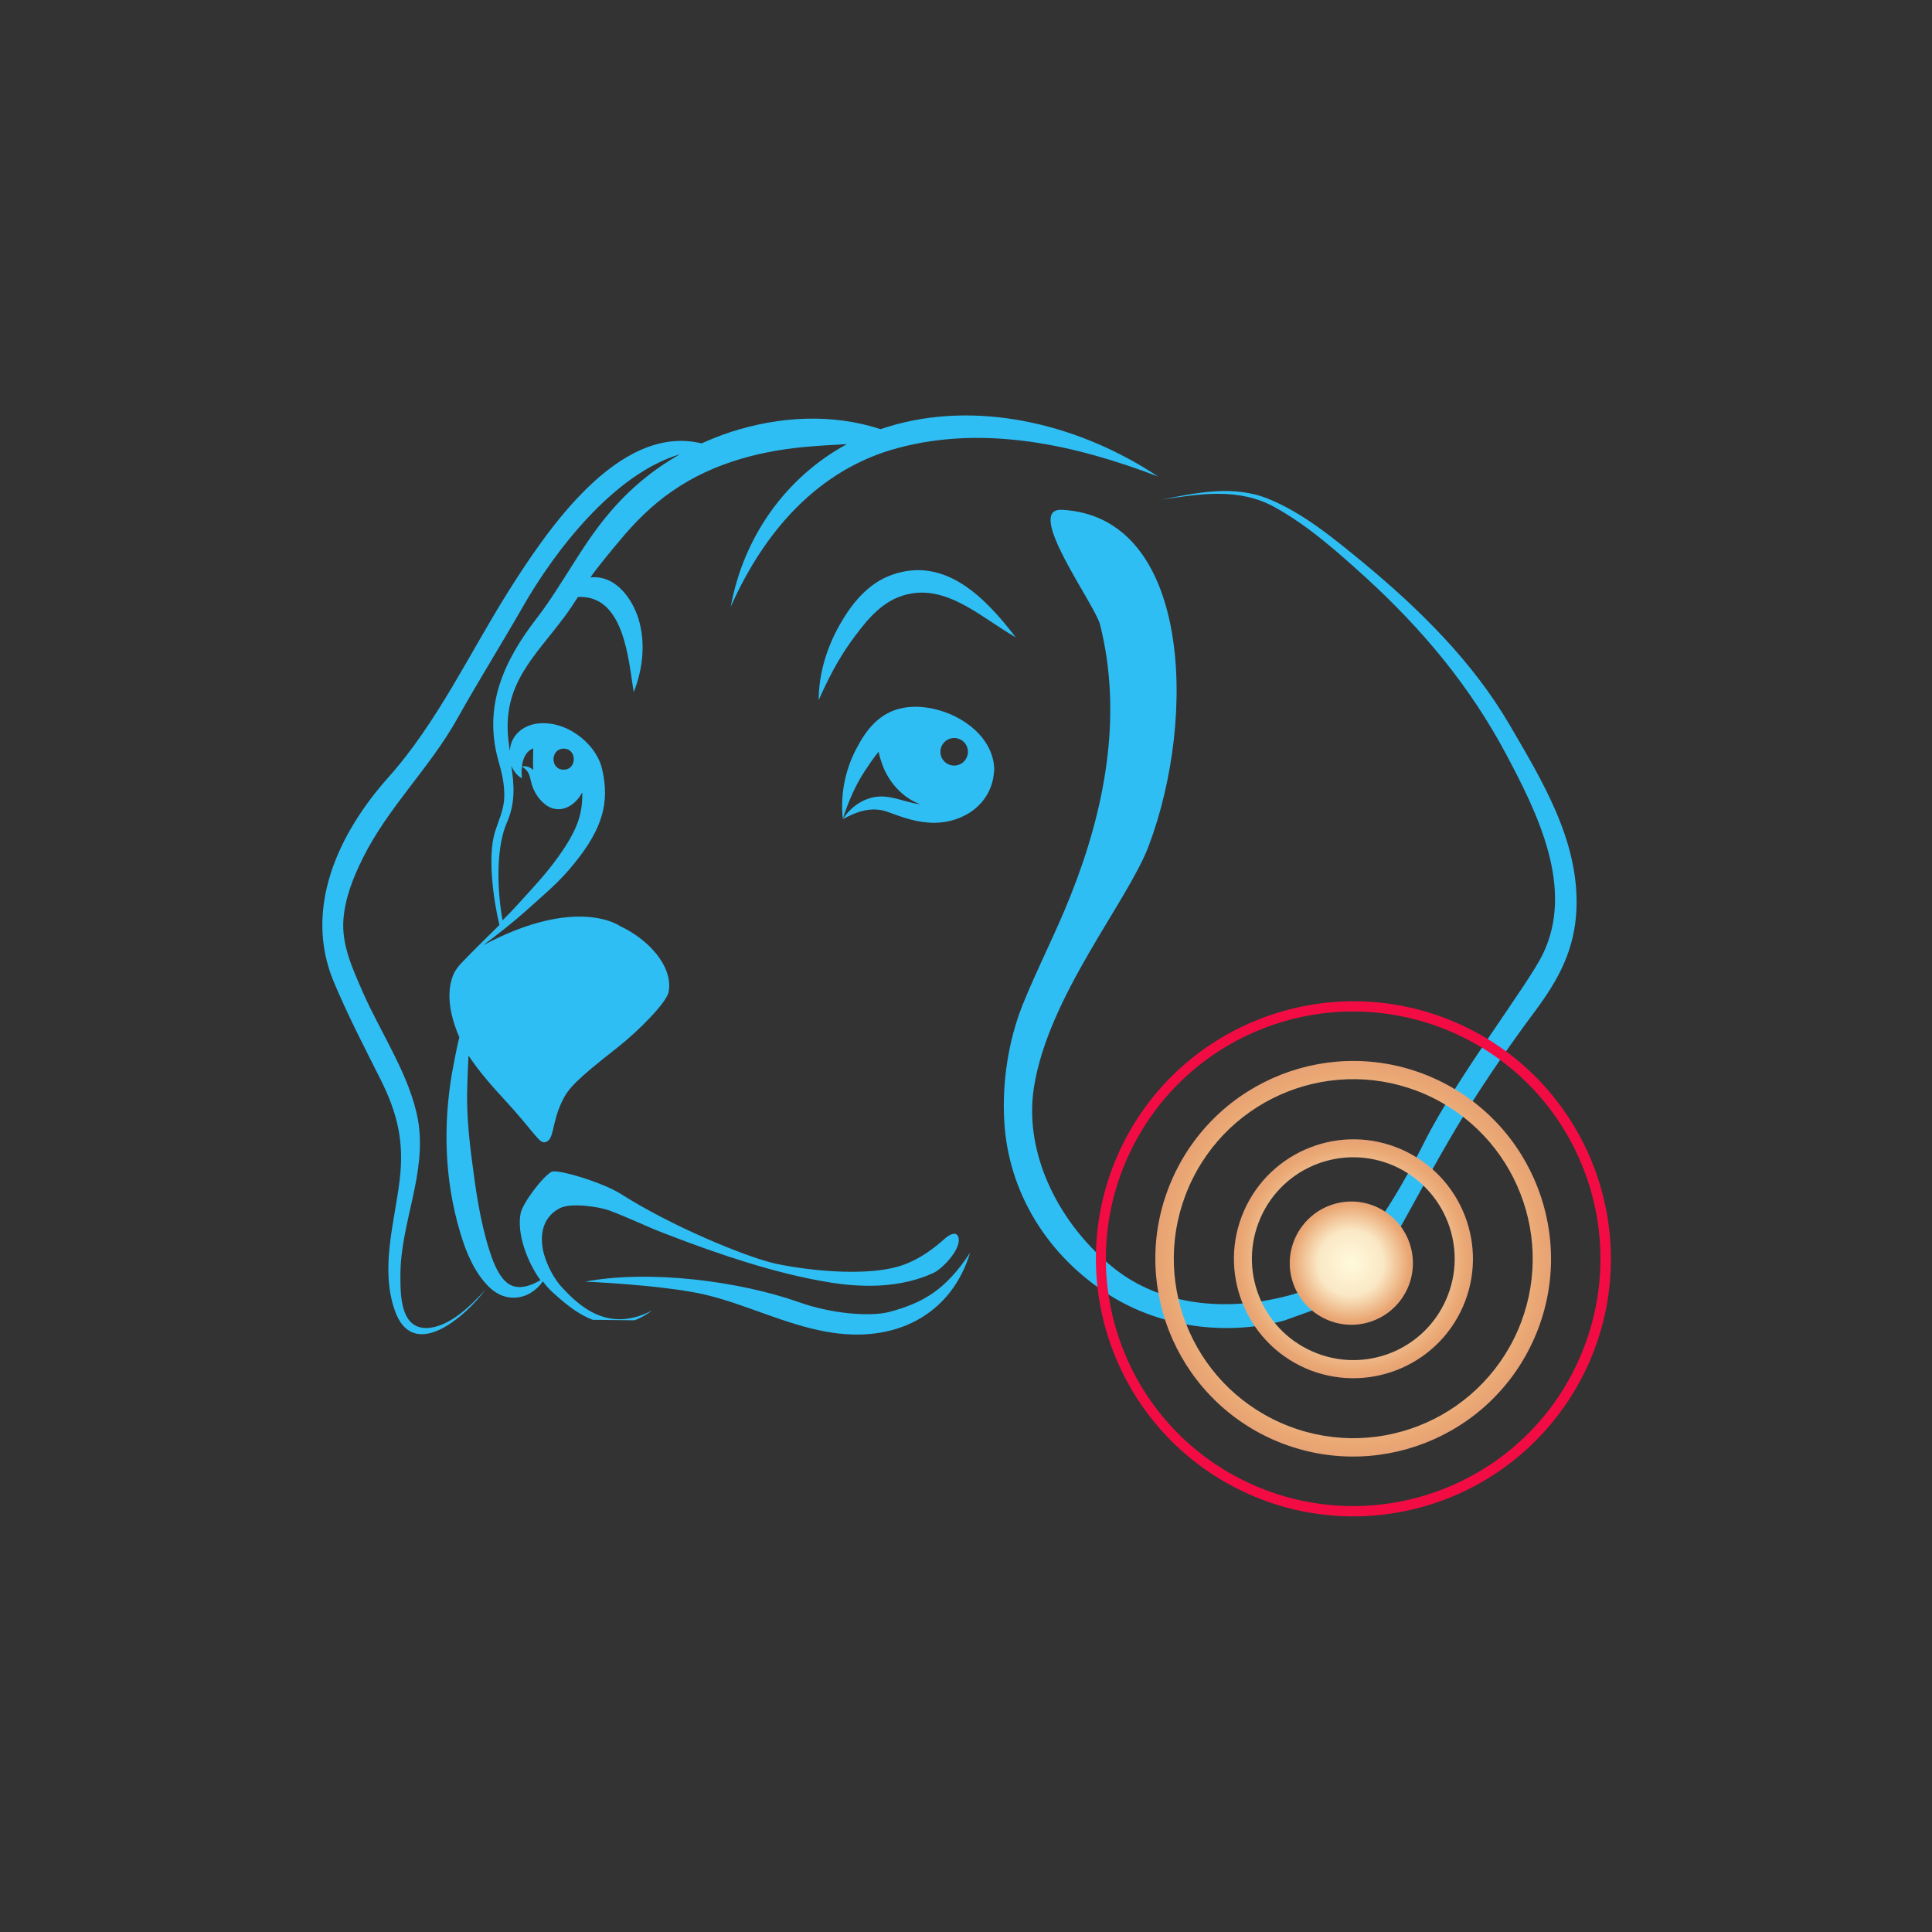
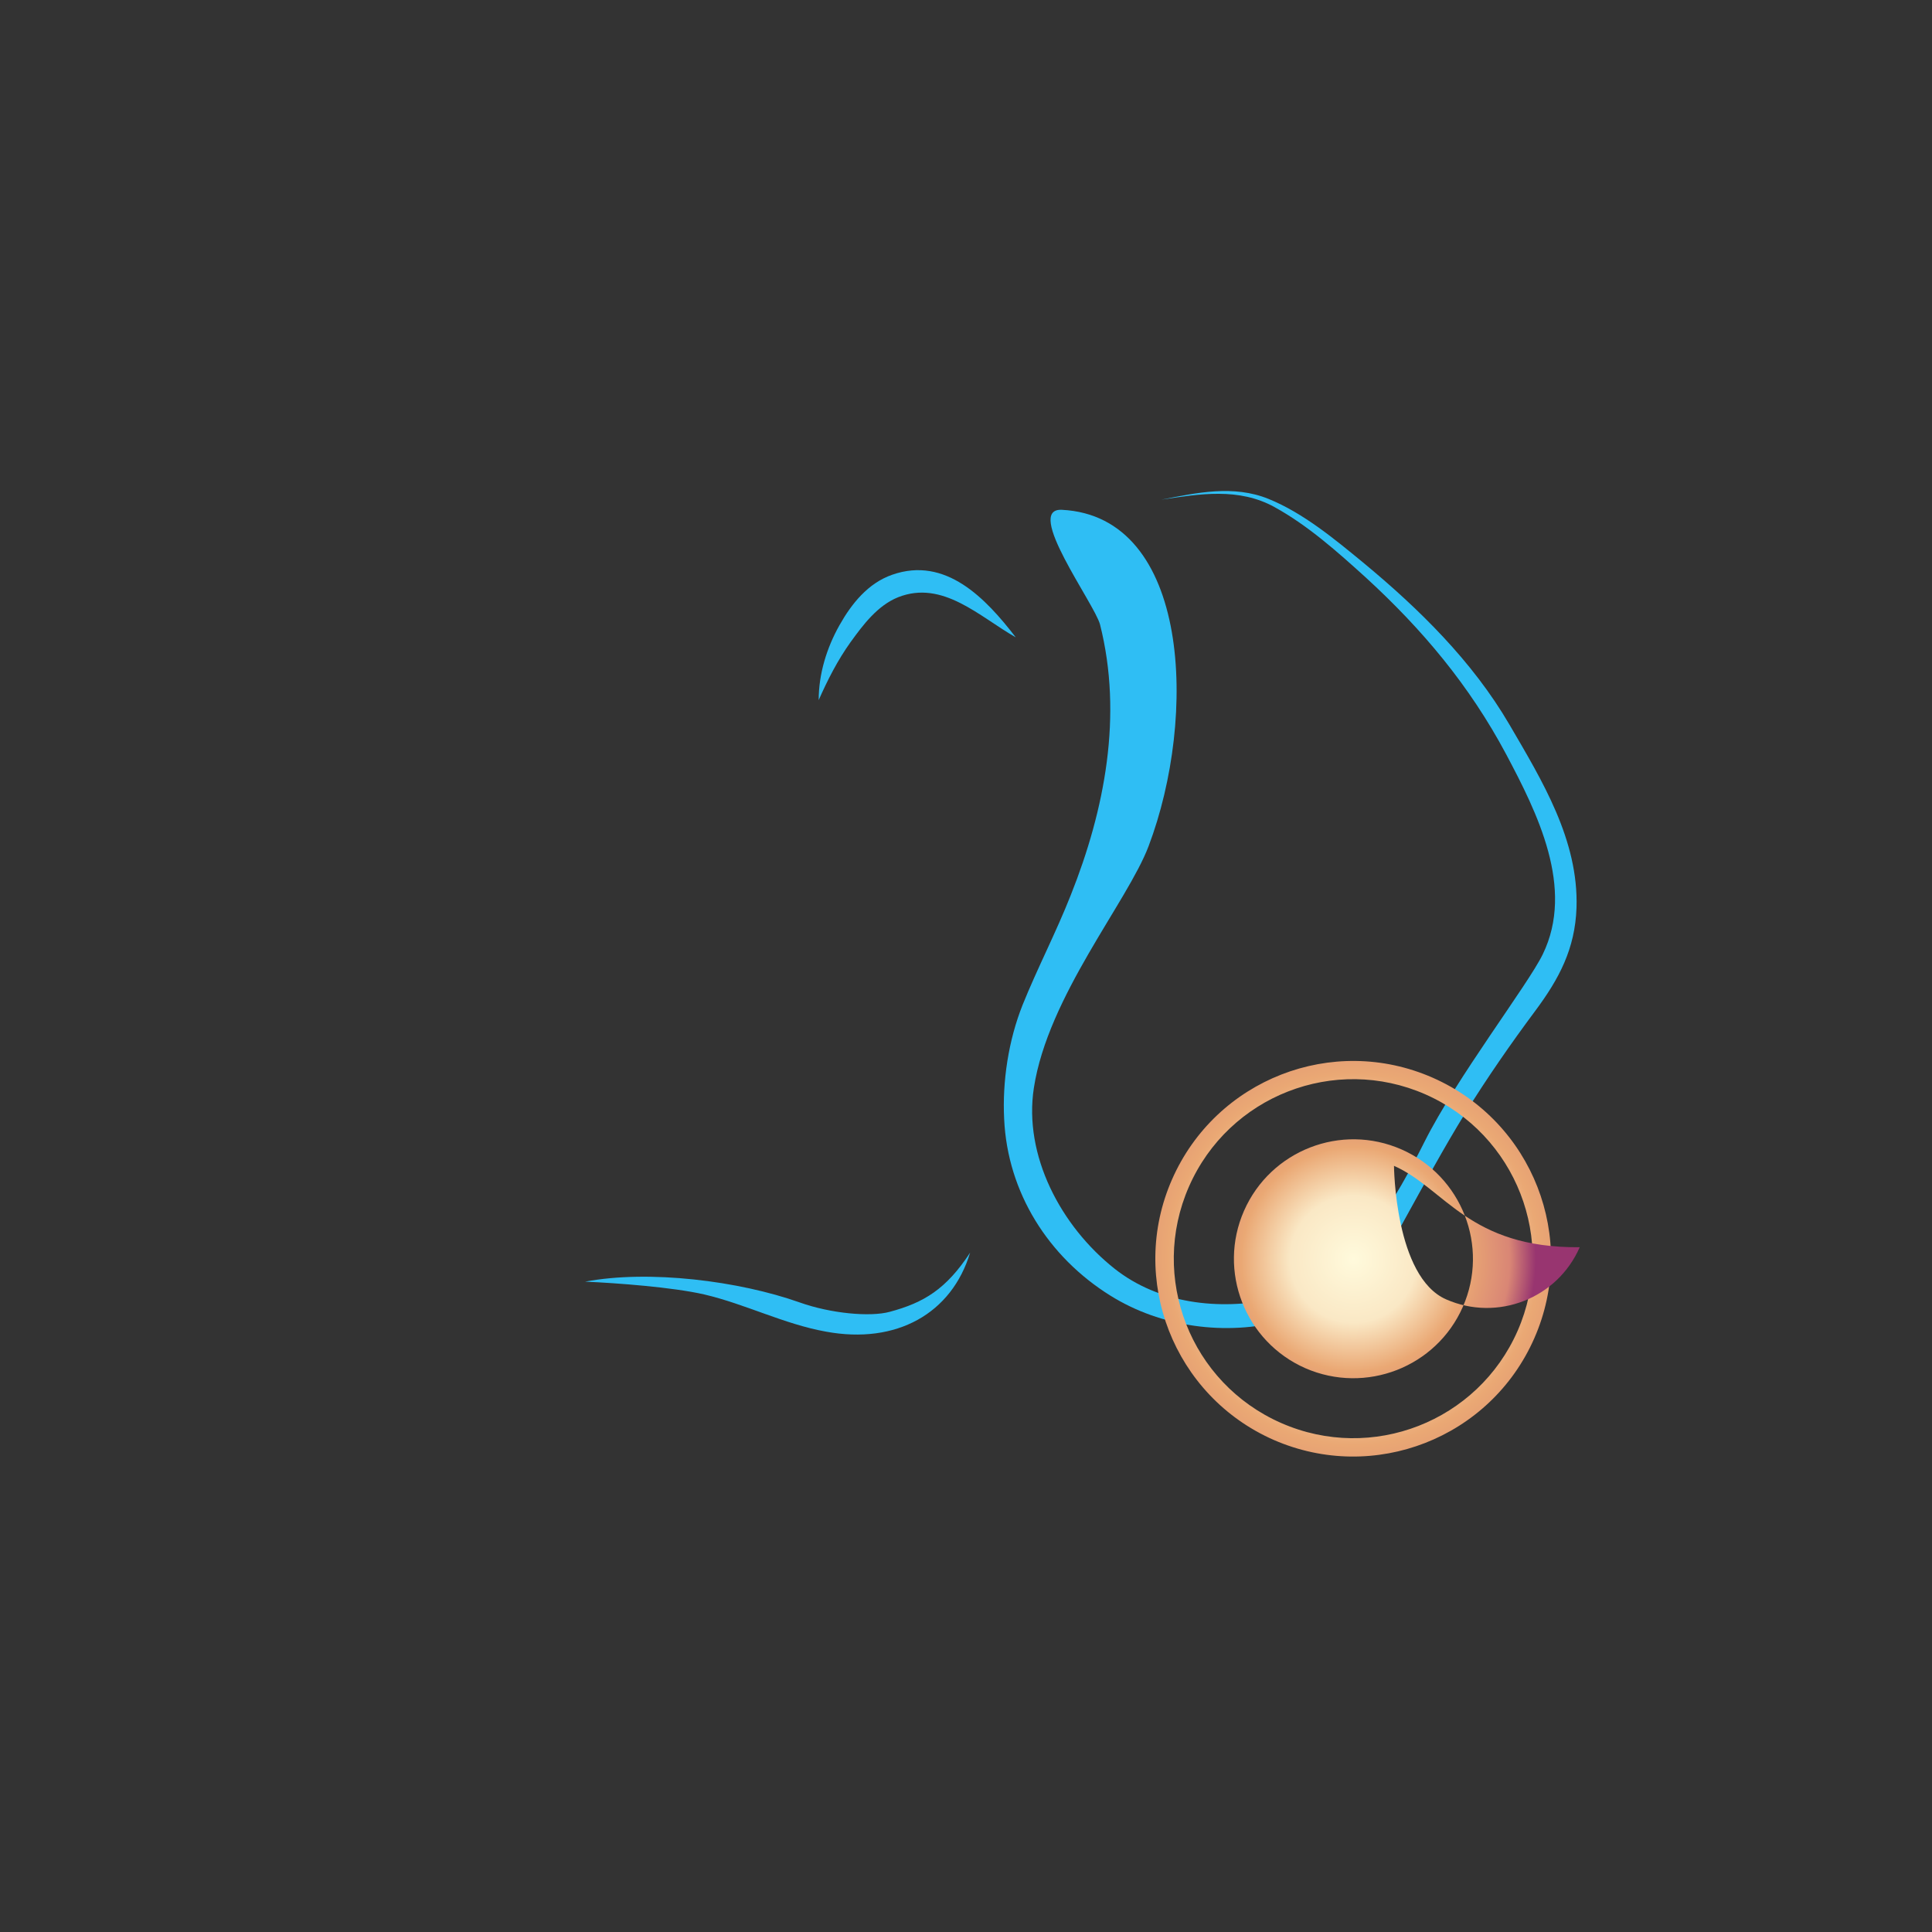
<svg xmlns="http://www.w3.org/2000/svg" version="1.1" id="Layer_1" x="0px" y="0px" viewBox="0 0 800 800" style="enable-background:new 0 0 800 800;" xml:space="preserve">
  <rect x="0" y="0" width="800" height="800" fill="#333333" stroke="none" />
  <g>
    <path style="fill:#2FBEF4;" d="M547.4,541.2c0.8-0.4,1.6-0.7,2.3-1.1c10.4-5.5,19.8-16,24.5-22.7c2.6-3.7,4.9-7.7,7.2-12   c8.3-15,16.4-30,25.4-44.6c9-14.5,18.7-28.5,28.9-42.2c9.9-13.3,16.5-25.7,17.1-42.7c0.9-28-14.2-52.6-27.8-75.9   c-15.3-26.2-37.4-47.9-60.6-67.1c-11.8-9.7-24.8-20.5-39.1-26.3c-14.5-5.9-29.7-2.6-44.4,0.3c15.9-2.4,32.1-5.1,46.9,3.1   c13.8,7.6,26,18.5,37.6,29c23.6,21.6,43.1,44.9,58.2,73.2c12.9,24.3,28.6,55.5,15.2,83c-6.2,12.7-35.5,50.8-49,77.7   c-5.6,11.2-12.7,24.2-20.9,35.5c-3.8,5.2-7.8,10.1-11.9,14.2c-4.3,4.3-8.7,7.8-13.3,10.2c-1.7,0.9-3.4,1.6-5.2,2.2   c-3.6,1.2-7.3,2.1-11,2.9c-23,4.8-47.6,1.9-65.9-12.5c-22.4-17.7-37.8-47-33.5-74.9c5.8-37.9,38.8-77.1,47.5-100.1   c20.3-53.6,17.3-136.6-35.9-139.3c-15.9-0.8,13.5,38.8,15.8,47.5c9.5,37.6,2,76.6-12.1,112c-6.1,15.5-13.8,30.2-20,45.6   c-5.8,14.6-8.4,31.5-7.6,47.2c1.4,30.4,18.3,57.1,44,73.1c21,13.1,47.7,16.7,71.7,10.4L547.4,541.2z" />
-     <path style="fill:#2FBEF4;" d="M374.1,293.1C374,293.1,374,293.1,374.1,293.1c-9.8,1.8-15.3,8.8-19.6,17.1   c-4.6,8.8-6.6,19-5.5,28.9c2.2-7,5.1-13.8,9.2-20c1.6-2.4,3.5-5.3,5.6-7.8c0.4,1.9,1,3.8,1.7,5.7c2.5,6.7,8.1,13.3,15.5,16   c-0.1,0-0.2,0-0.2,0c-6.4-0.8-12.4-4.2-18.9-2.9c-5.3,1-10,4.5-12.9,9.1c5.8-3.2,12.1-5.4,18.6-3c6.5,2.4,12.3,4.5,19.4,4.5   c12.5-0.1,23.7-8.2,24.6-21.1c0-0.4,0.1-0.7,0.1-1.1C411.2,301.3,389.4,290.3,374.1,293.1z M395.1,317c-3.1,0-5.7-2.5-5.7-5.7   c0-3.1,2.5-5.7,5.7-5.7c3.1,0,5.7,2.5,5.7,5.7C400.8,314.4,398.3,317,395.1,317z" />
    <path style="fill:#2FBEF4;" d="M369.4,238c-10,3.5-16.8,12-21.8,20.9c-5.3,9.4-8.6,20.2-8.6,31c3.7-8.4,7.9-16.6,13.2-24   c5.2-7.2,11.2-15.2,19.7-18.6c18.5-7.3,33.7,8.1,48.7,16.6C408.2,247.8,391.6,230.2,369.4,238z" />
-     <path style="fill:#2FBEF4;" d="M262.8,546.7C262.8,546.7,262.8,546.7,262.8,546.7c2.3-0.9,4.8-2.2,7.3-4.1   c-18.6,9.8-30.7-2.4-37.2-9.3c-3.3-3.5-6.1-8.7-7.6-13.8c-1-3.5-3.1-14.2,6.5-19.2c4.6-2.4,16.3-0.6,20.4,0.9   c7.6,2.8,16.3,7,22.1,9.2c26,10.1,46.7,16.5,65.1,19.9c11.2,2.1,30.1,4.6,47.1-3.2c3.7-1.7,10.9-9.3,10.5-13.9   c-0.4-4.2-4.3-1.7-5.9-0.2c-4.6,4.1-9.4,7.6-15.1,10c-16.2,7-47.2,2.1-55.9,0c-11.9-2.9-41.8-15.1-63-28.6   c-7.9-5-26.5-10.4-28.7-9.2c-3.7,2-11.9,12.9-12.8,17.1c-1.7,8.3,2.6,20.1,8.2,27.8c-4.6,2.7-10.5,4.6-14.7,0.3   c-3.3-3.3-5.2-8.7-6.6-13.1c-3.8-12.1-5.6-25.1-7.2-37.7c-1.3-10.1-2.2-20.1-1.8-30.3c0.1-4,0.3-8.1,0.5-12.2   c3.3,5,8,10.8,14.3,17.6c13.5,14.6,14.9,19,17.6,18.2c3.7-1,2.4-7.7,6.9-17c2.6-5.3,5.7-8.7,22.7-22c8.9-7,20.7-18.9,21.4-23.3   c1.8-10.6-8.5-21.7-20.1-27.1c0,0-17.7-12.9-56.7,7.9c6.3-4.7,12.6-9.7,18.2-14.7c7.5-6.8,13.3-11.4,19.6-19.3   c11.5-14.2,14.7-25.1,11.4-39c-2.6-11-15.5-20.6-27.4-18.7c-4.8,0.8-9.1,3.9-10.4,8.7c-0.2,0.8-0.3,1.7-0.4,2.6   c-0.2-1.5-0.4-3.1-0.6-4.7c-2.5-23.1,10.8-34.2,23.3-51c2-2.7,3.8-5.4,5.5-8.1c19.2-1,20.9,25.9,23.1,39.4c3.8-9.5,5-20.4,2-30.3   c-2.7-8.7-9.7-18.3-19.9-17.2c2.5-3.8,8.9-11.4,11.8-14.9c6.5-7.9,13.8-15.2,22.3-21c17.1-11.8,37.5-16.9,57.9-18.4   c4.7-0.4,9.5-0.6,14.2-0.9c-25.1,13.6-42.8,38.2-48.1,67.3c13.7-30.8,36-57,69.6-65.8c36-9.5,73.3-1.1,107.3,11.9   c-31.1-20.7-71.6-31.4-108.3-21.6c-2.2,0.6-4.4,1.3-6.6,2c-20.1-6.6-42-5.3-62.1,1.2c-4.2,1.4-8.2,3-12,4.7   c-34.5-8.4-64.4,36.6-80,61.3c-16.1,25.6-29.5,54.4-49.7,77c-20.6,23.1-35.2,54.1-22.7,84.4c5.8,13.9,12.8,27.4,19.6,40.9   c6.9,13.9,9.7,25.6,7.8,41.4c-2.1,17.5-8.1,36.4-2.1,53.8c7.5,22,29.5,2.7,37.6-8.4c-5.7,6.4-15.1,15.7-24.3,15.9   c-10.9,0.2-10.9-13.6-10.9-21.6c-0.1-21.7,11.1-42.4,7.3-64.4c-3.2-18.2-15.4-36.1-22.8-52.9c-4.2-9.7-8.9-19.5-8.1-30.3   c0.7-8.9,4-17.2,7.9-25.1c10.5-21.3,27.8-37.5,39.3-58.1c8.5-15.2,18.6-31.4,27.3-46.6c12.7-22.2,37.3-54.7,64.9-62.8   c-11.2,6.3-21.1,14.5-29.7,24.8c-11.4,13.5-19,29.3-29.8,43.3c-13.5,17.5-22,36.2-15.8,58.5c1.5,5.2,2.7,10.2,2.5,15.6   c-0.2,5.2-2.4,9.5-3.9,14.4c-3,9.8-0.7,27.6,1.9,38.3c-5.1,5.1-10.4,10.2-15.1,15.1c0,0,0,0,0,0c-1.9,1.9-3.5,4-4.3,6.3   c-0.9,2.6-3.5,10.6,2.8,25.1c0,0,0,0,0,0c-1.2,4.9-2.1,9.8-3,14.6c-3.8,22.1-3.1,44.8,3.4,66.4c2.4,8.1,5.9,16.6,12.1,22.6   c7.1,6.8,16.7,5.1,22.1-2.5c1.3,1.8,2.7,3.3,4,4.5c4.3,3.8,9.6,8.7,16.6,11.4 M233.4,310c5.6,0,5.6,8.7,0,8.7   C227.8,318.8,227.8,310,233.4,310z M220.8,309.9c0,3-0.2,6,0,8.9c-1.3-1.1-2.8-1.8-4.7-1.4C216.5,314.2,217.7,311.1,220.8,309.9z    M209.9,340.6c3.6-8.2,3-15.7,1.8-23.6c0.9,2.2,2.3,4.1,4.4,5.3c-0.1-1.5-0.2-3.1,0-4.8c2.7,1.4,3.2,3.4,3.8,6.2   c0.8,3.5,2.8,6.9,5.6,9.2c5.9,4.8,12.6,1,15.6-4.8c0.2,9.2-2.2,15.8-9.8,26.5c-5.6,7.8-10.4,12.7-16.8,19.8c-2,2.2-4.2,4.5-6.4,6.7   C205.5,366.7,205.7,350,209.9,340.6z" />
    <path style="fill:#2FBEF4;" d="M401.7,518.7c-9.9,15.1-19.1,20.7-33.3,24.5c-8.1,2.2-24.4,0.7-37.3-3.9   c-25.1-8.9-62.3-13.6-88.8-8.6c13.4,0.6,36.2,2.3,49.3,5.3c17.1,4,33.1,12.3,50.4,15.4C371.2,556.8,394.1,543.9,401.7,518.7z" />
    <g id="Group_974" transform="translate(-531.509 -1634.443)">
      <g id="Group_806" transform="translate(619.474 1710.228)">
        <g id="Group_970" transform="translate(0 0)">
          <g id="Group_799">
            <g id="Group_798">
-               <path id="Path_3091" style="fill:#F30C43;" d="M429.6,543.1c-53.9-23.7-78.4-86.6-54.8-140.5c23.7-53.9,86.6-78.4,140.5-54.8        c53.9,23.7,78.4,86.6,54.8,140.5c-11.4,25.9-32.5,46.2-58.9,56.5C484.8,555.1,455.4,554.5,429.6,543.1z M513.5,351.7        c-51.8-22.7-112.2,0.8-134.9,52.6c-22.7,51.8,0.8,112.2,52.6,134.9s112.2-0.8,134.9-52.6l0,0        C588.8,434.8,565.3,374.4,513.5,351.7L513.5,351.7z" />
-             </g>
+               </g>
          </g>
          <g id="Group_801" transform="translate(5.559 5.559)">
            <g id="Group_800">
              <radialGradient id="Path_3092_1_" cx="499.151" cy="368.574" r="124.941" gradientTransform="matrix(0.916 0.402 -0.402 0.916 157.872 -98.198)" gradientUnits="userSpaceOnUse">
                <stop offset="0" style="stop-color:#FFFADC" />
                <stop offset="0.347" style="stop-color:#FAE8C5" />
                <stop offset="0.615" style="stop-color:#EAA874" />
                <stop offset="0.858" style="stop-color:#D98675" />
                <stop offset="1" style="stop-color:#983570" />
              </radialGradient>
              <path id="Path_3092" style="fill:url(#Path_3092_1_);" d="M433.9,514.9c-41.4-18.2-60.3-66.5-42.1-107.9s66.5-60.3,107.9-42.1        c41.4,18.2,60.3,66.5,42.1,107.9C523.6,514.2,475.4,533,433.9,514.9z M496.7,371.8c-37.6-16.5-81.4,0.6-97.9,38.2        c-16.5,37.6,0.6,81.4,38.2,97.9c37.6,16.5,81.4-0.6,97.9-38.2c0,0,0,0,0,0C551.3,432.2,534.3,388.4,496.7,371.8z" />
            </g>
          </g>
          <g id="Group_802" transform="translate(12.861 12.862)">
            <radialGradient id="Path_3093_1_" cx="491.856" cy="361.275" r="75.467" gradientTransform="matrix(0.916 0.402 -0.402 0.916 154.322 -95.879)" gradientUnits="userSpaceOnUse">
              <stop offset="0" style="stop-color:#FFFADC" />
              <stop offset="0.347" style="stop-color:#FAE8C5" />
              <stop offset="0.615" style="stop-color:#EAA874" />
              <stop offset="0.858" style="stop-color:#D98675" />
              <stop offset="1" style="stop-color:#983570" />
            </radialGradient>
-             <path id="Path_3093" style="fill:url(#Path_3093_1_);" d="M439.7,477.9c-25-11-36.4-40.2-25.4-65.2c11-25,40.2-36.4,65.2-25.4       c25,11,36.4,40.2,25.4,65.2C493.9,477.5,464.7,488.8,439.7,477.9z M476.4,394.1c-21.2-9.3-46,0.3-55.3,21.6s0.3,46,21.6,55.3       c21.2,9.3,46-0.3,55.3-21.6l0,0C507.3,428.2,497.6,403.5,476.4,394.1z" />
+             <path id="Path_3093" style="fill:url(#Path_3093_1_);" d="M439.7,477.9c-25-11-36.4-40.2-25.4-65.2c11-25,40.2-36.4,65.2-25.4       c25,11,36.4,40.2,25.4,65.2C493.9,477.5,464.7,488.8,439.7,477.9z M476.4,394.1s0.3,46,21.6,55.3       c21.2,9.3,46-0.3,55.3-21.6l0,0C507.3,428.2,497.6,403.5,476.4,394.1z" />
          </g>
          <g id="Group_803" transform="translate(18.261 18.709)">
            <radialGradient id="Path_3094_1_" cx="-128.034" cy="667.299" r="3.388" gradientTransform="matrix(6.516 -9.45 -9.45 -6.516 7593.319 3566.661)" gradientUnits="userSpaceOnUse">
              <stop offset="0" style="stop-color:#FFFADC" />
              <stop offset="0.347" style="stop-color:#FAE8C5" />
              <stop offset="0.615" style="stop-color:#EAA874" />
              <stop offset="0.858" style="stop-color:#D98675" />
              <stop offset="1" style="stop-color:#983570" />
            </radialGradient>
-             <path id="Path_3094" style="fill:url(#Path_3094_1_);" d="M476.7,438.8c-5.7,12.9-20.7,18.8-33.6,13.1       c-12.9-5.7-18.8-20.7-13.1-33.6c5.7-12.9,20.7-18.8,33.6-13.1l0,0C476.5,410.9,482.3,425.9,476.7,438.8z" />
          </g>
        </g>
      </g>
    </g>
  </g>
</svg>